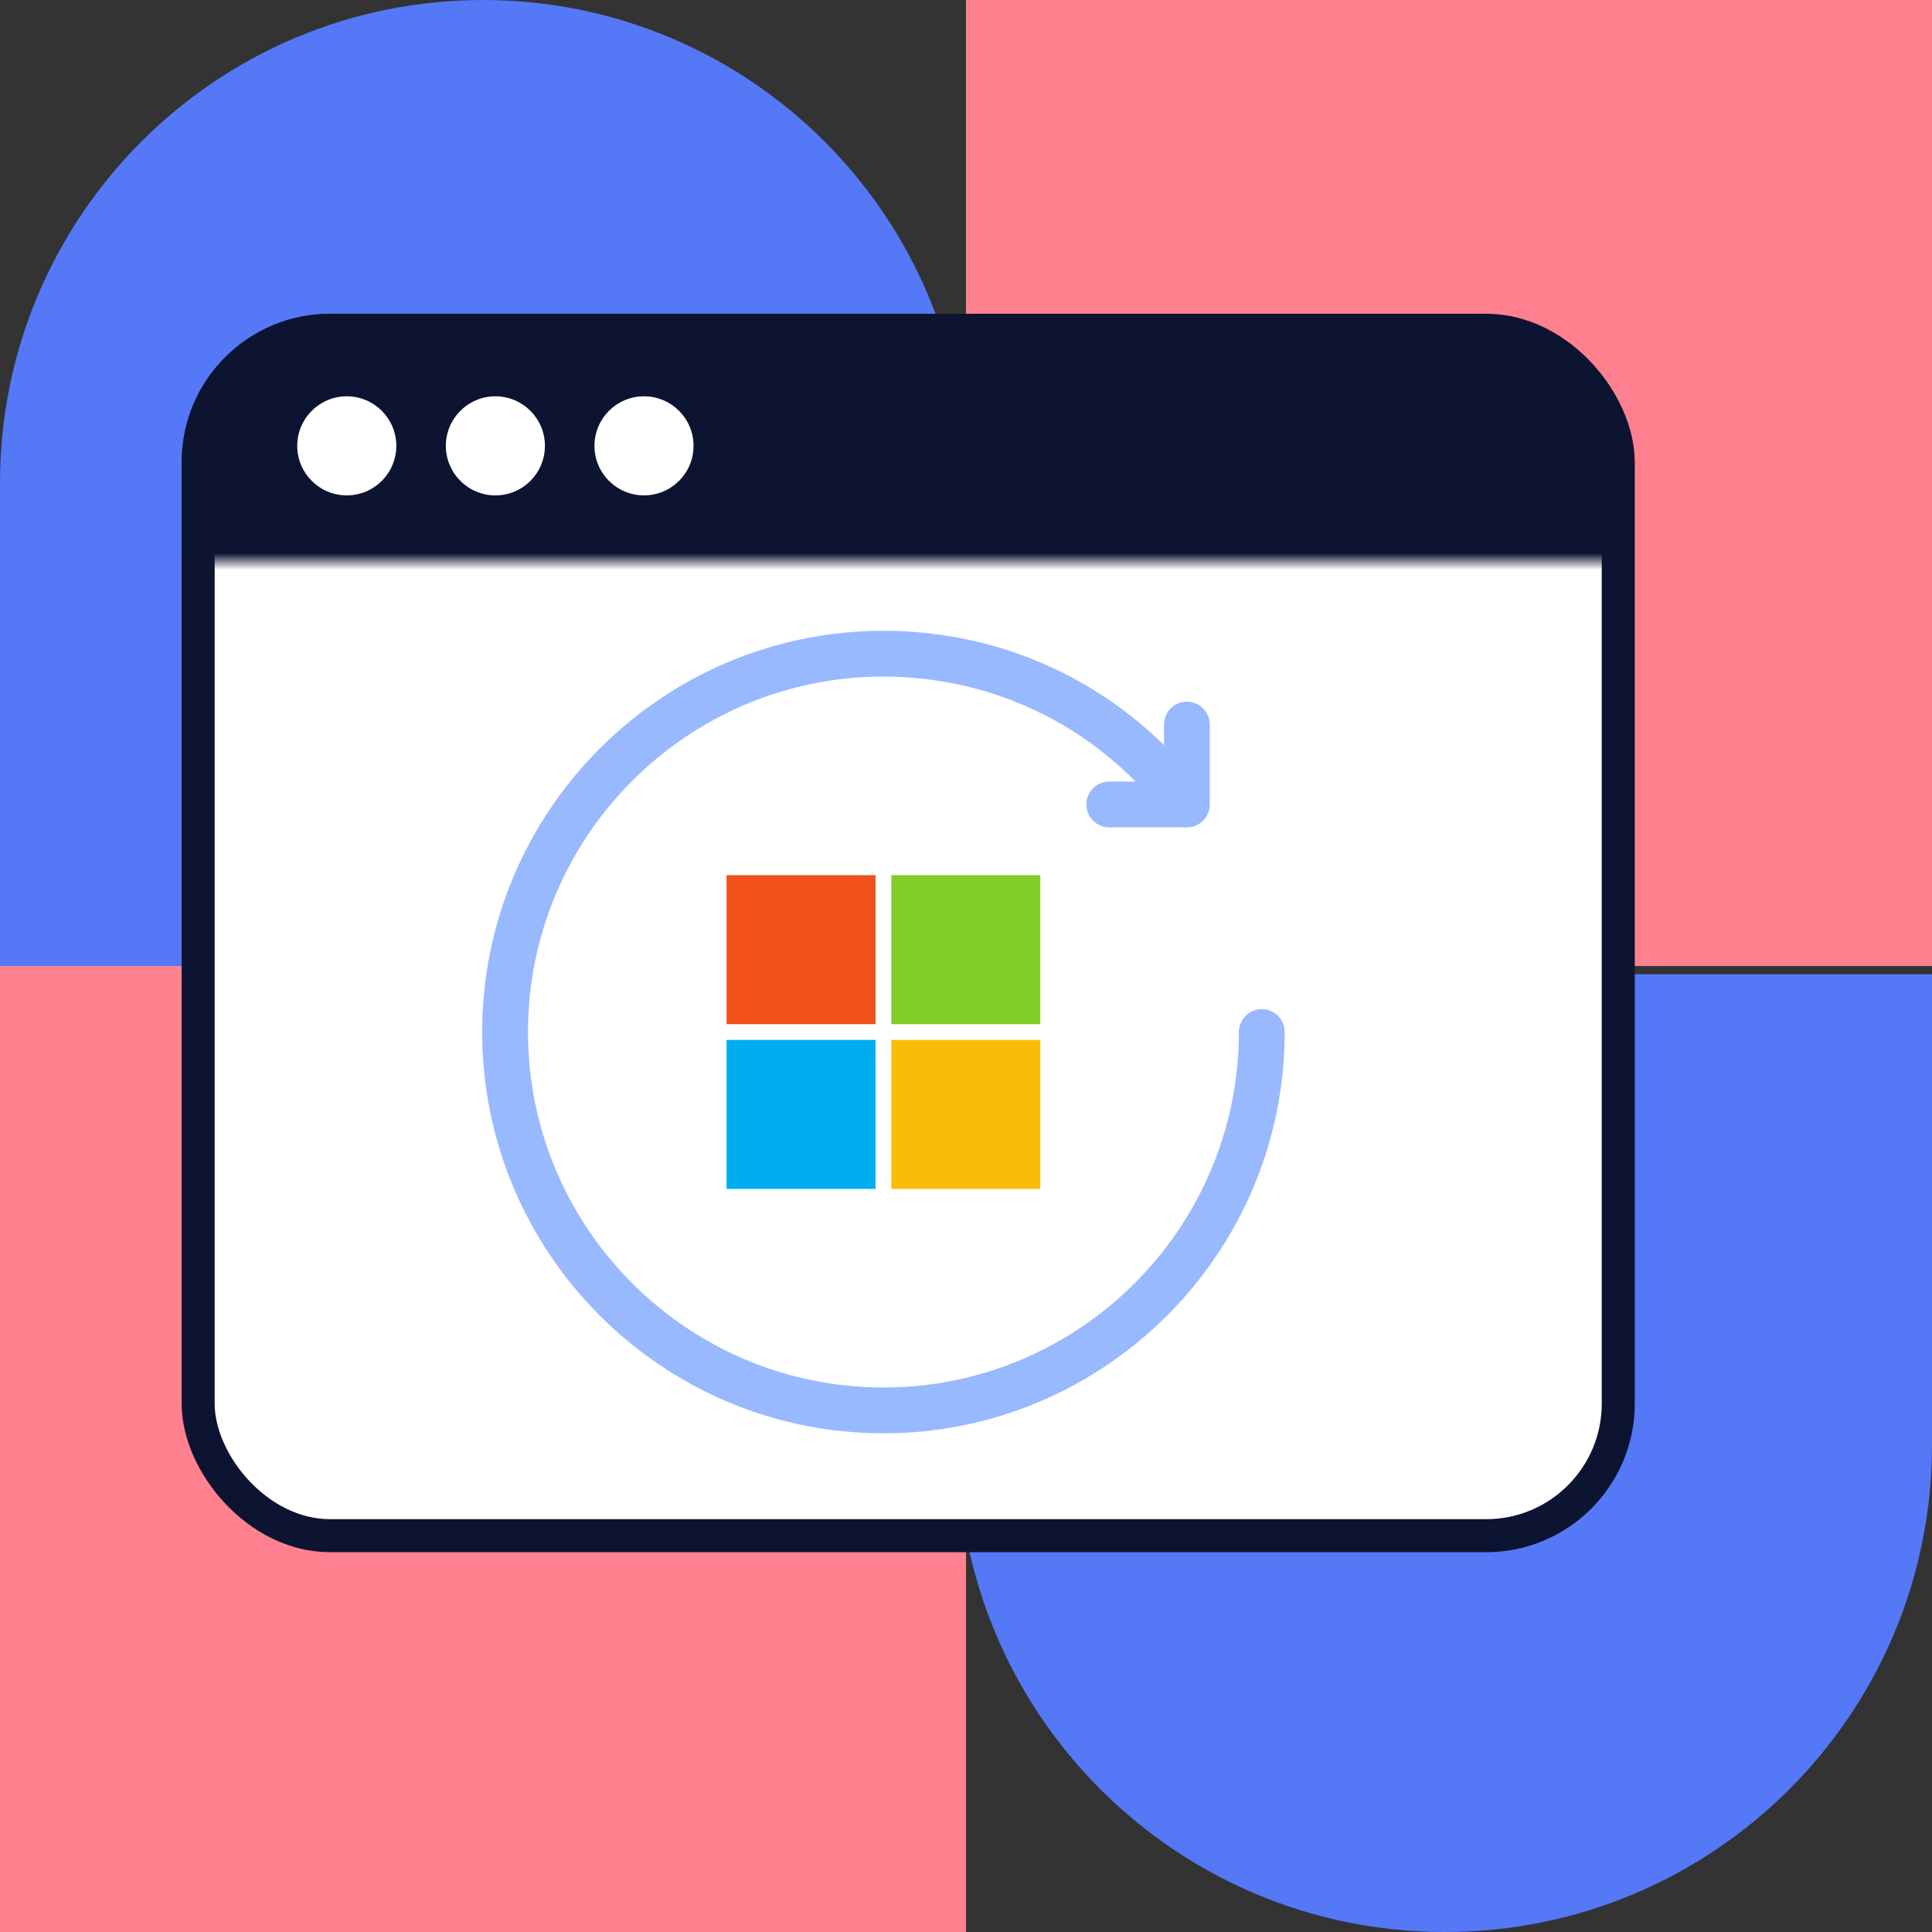
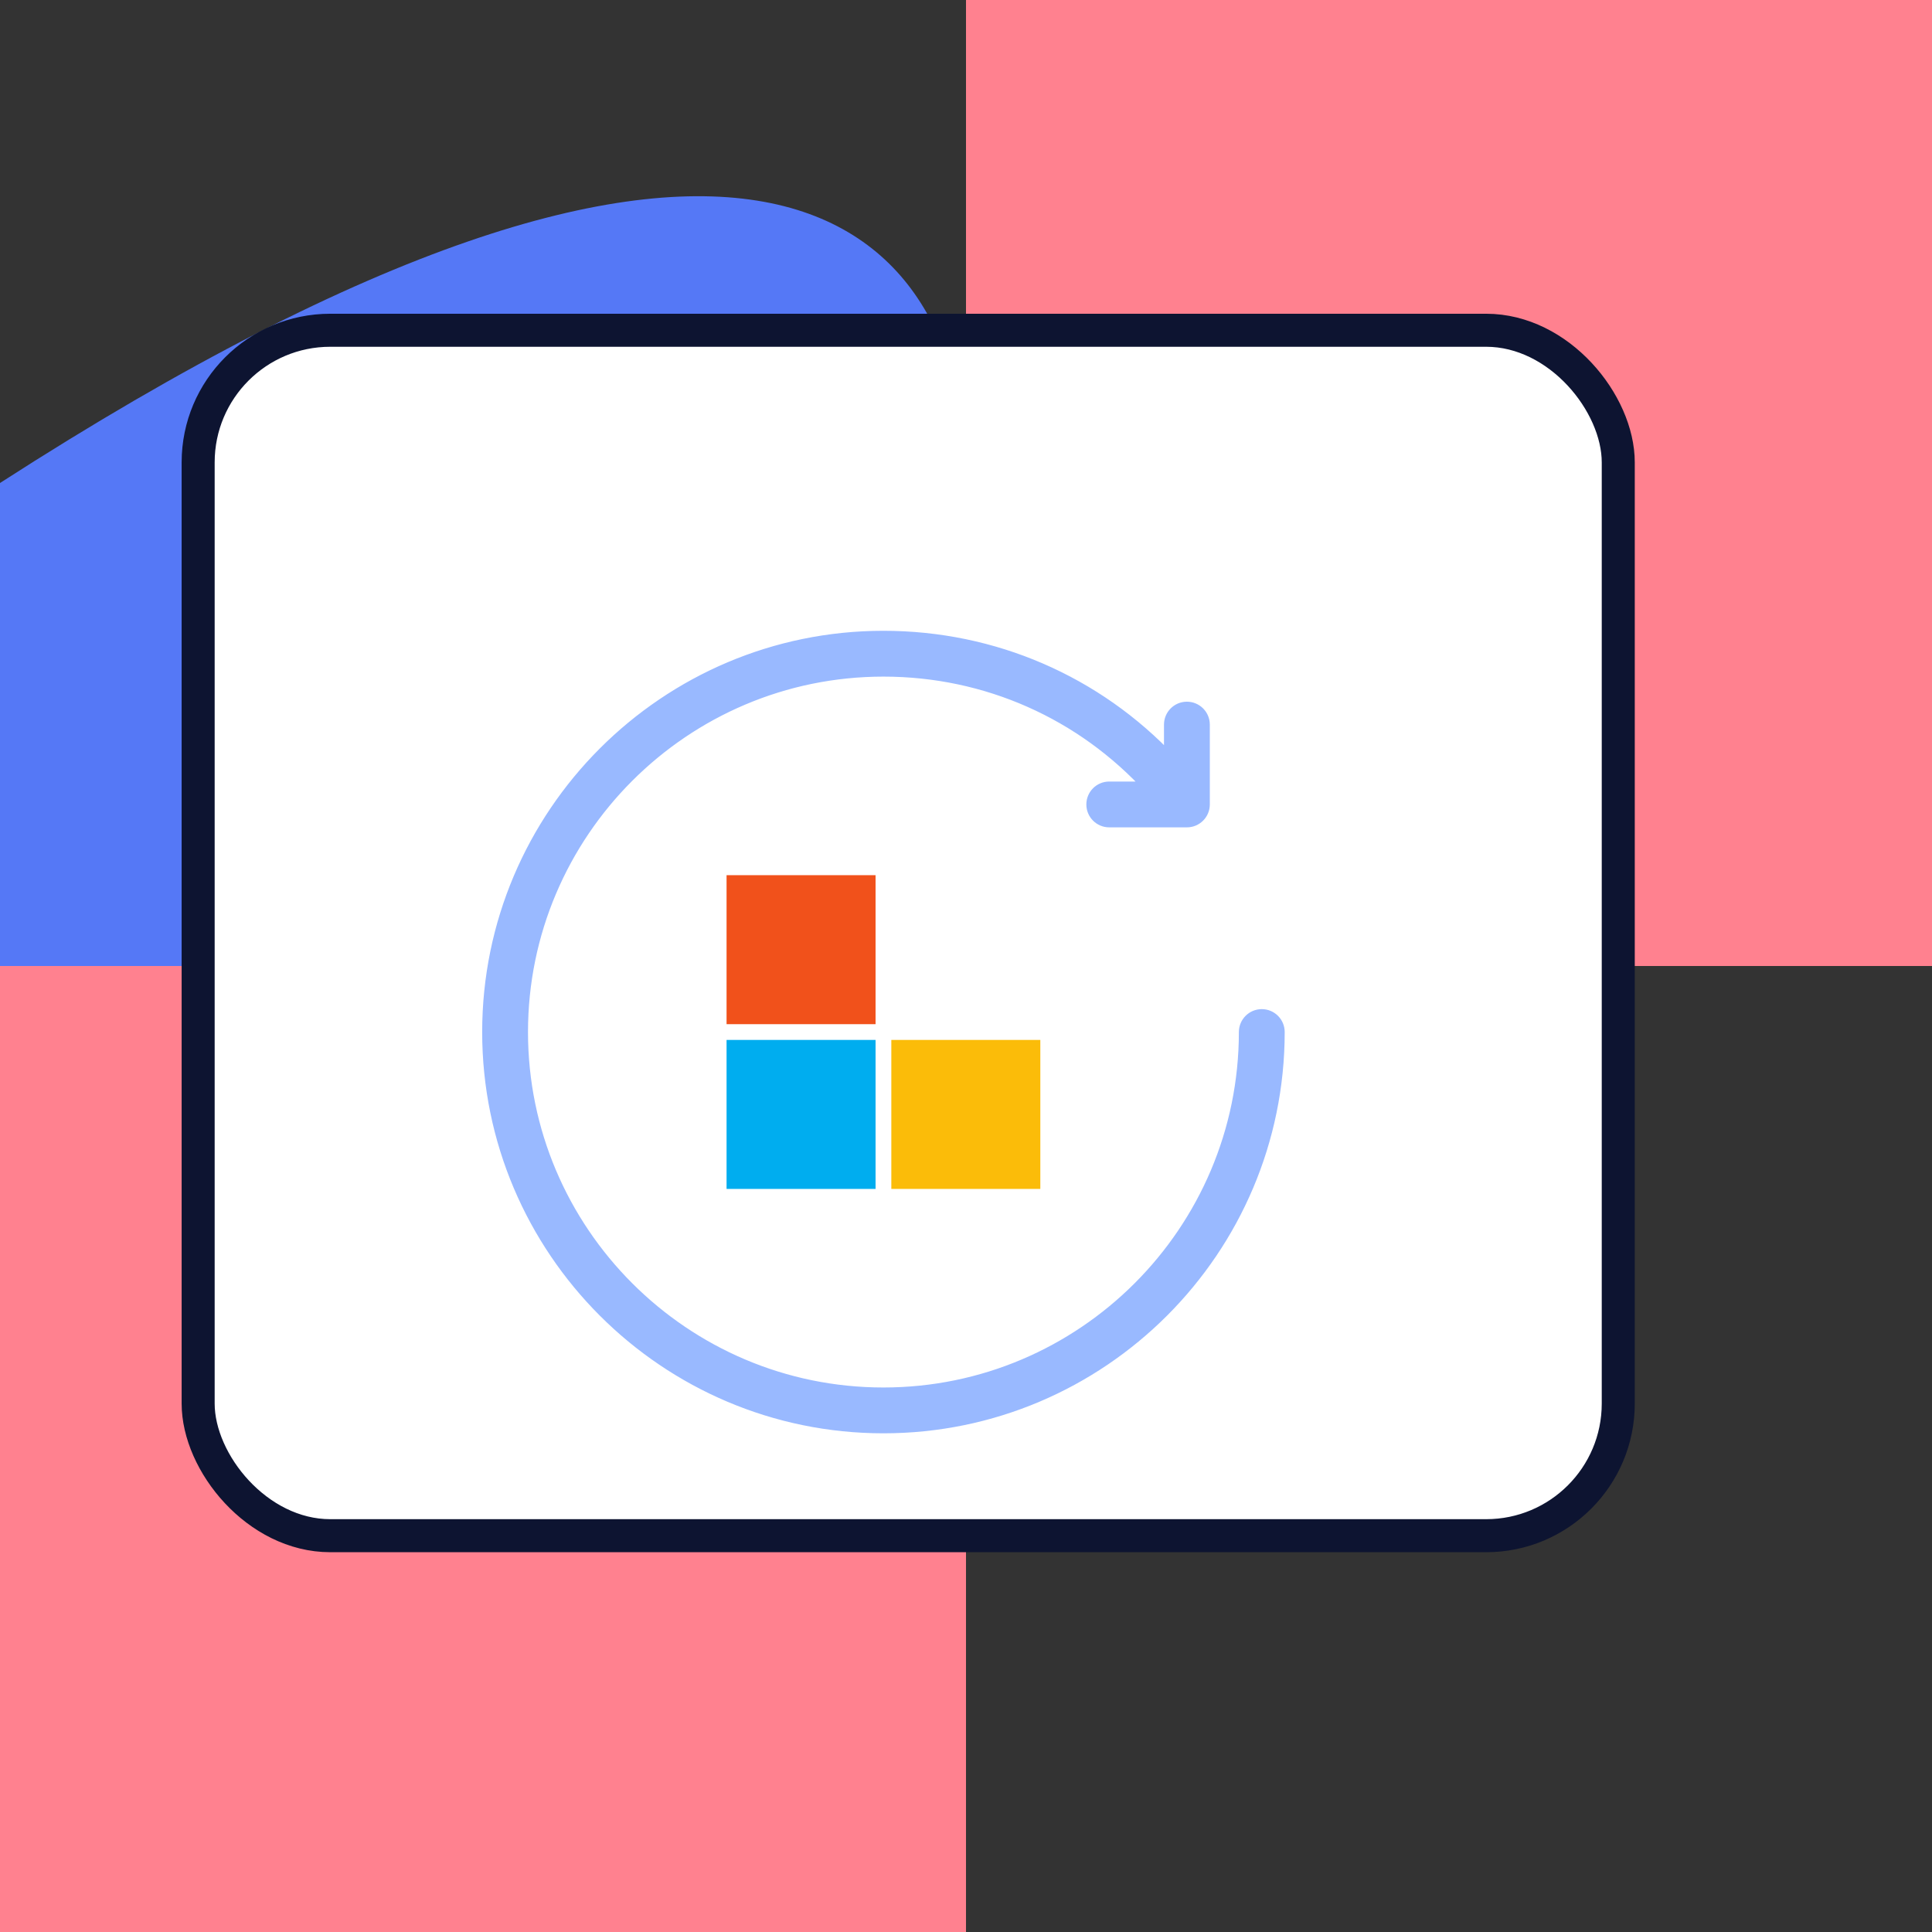
<svg xmlns="http://www.w3.org/2000/svg" width="117" height="117" viewBox="0 0 117 117" fill="none">
  <rect x="0" y="0" width="117" height="117" fill="#333333" stroke="none" />
  <rect width="58.5" height="58.5" transform="matrix(-1 0 0 1 58.5 58.5)" fill="#FF818F" />
  <rect width="58.5" height="58.5" transform="matrix(-1 0 0 1 117 0)" fill="#FF818F" />
-   <path d="M58 59L58 87.5C58 103.792 71.208 117 87.5 117C103.792 117 117 103.792 117 87.5L117 59L58 59Z" fill="#5578F6" />
-   <path d="M0 58.5L-1.27856e-06 29.25C-1.98469e-06 13.096 13.096 -5.7243e-07 29.25 -1.27856e-06C45.404 -1.98469e-06 58.5 13.096 58.5 29.25L58.5 58.5L0 58.5Z" fill="#5578F6" />
+   <path d="M0 58.5L-1.27856e-06 29.25C45.404 -1.98469e-06 58.5 13.096 58.5 29.25L58.5 58.5L0 58.5Z" fill="#5578F6" />
  <rect x="12" y="20" width="86" height="73" rx="8" fill="white" stroke="#0D1431" stroke-width="2" />
  <mask id="mask0_775_763" style="mask-type:alpha" maskUnits="userSpaceOnUse" x="11" y="19" width="87" height="15">
    <rect x="11" y="19" width="87" height="15" fill="#D9D9D9" />
  </mask>
  <g mask="url(#mask0_775_763)">
-     <rect x="11" y="19" width="87" height="74.148" rx="9" fill="#0D1431" />
-     <circle cx="21" cy="27" r="3" fill="white" />
    <circle cx="30" cy="27" r="3" fill="white" />
-     <circle cx="39" cy="27" r="3" fill="white" />
  </g>
  <path d="M29.6 62.5C29.6 75.678 40.322 86.4 53.5 86.4C66.678 86.4 77.4 75.678 77.4 62.5C77.4 61.956 76.96 61.512 76.412 61.512C75.865 61.512 75.425 61.956 75.425 62.5C75.425 74.589 65.589 84.425 53.5 84.425C41.411 84.425 31.575 74.589 31.575 62.5C31.575 50.411 41.411 40.575 53.5 40.575C59.743 40.575 65.544 43.163 69.698 47.729L67.175 47.729C66.627 47.729 66.188 48.173 66.188 48.717C66.188 49.26 66.627 49.704 67.175 49.704L71.877 49.704C72.425 49.704 72.865 49.26 72.865 48.717L72.865 43.881C72.865 43.338 72.425 42.894 71.877 42.894C71.33 42.894 70.89 43.338 70.89 43.881L70.89 46.102C66.385 41.307 60.17 38.6 53.5 38.6C40.322 38.6 29.6 49.322 29.6 62.5Z" fill="#99B9FF" stroke="#99B9FF" stroke-width="0.8" />
  <path d="M53.023 62.023H44V53H53.023V62.023Z" fill="#F1511B" />
-   <path d="M63.001 62.023H53.978V53H63.001V62.023Z" fill="#80CC28" />
  <path d="M53.023 72H44V62.977H53.023V72Z" fill="#00ADEF" />
  <path d="M63.001 72H53.978V62.977H63.001V72Z" fill="#FBBC09" />
</svg>